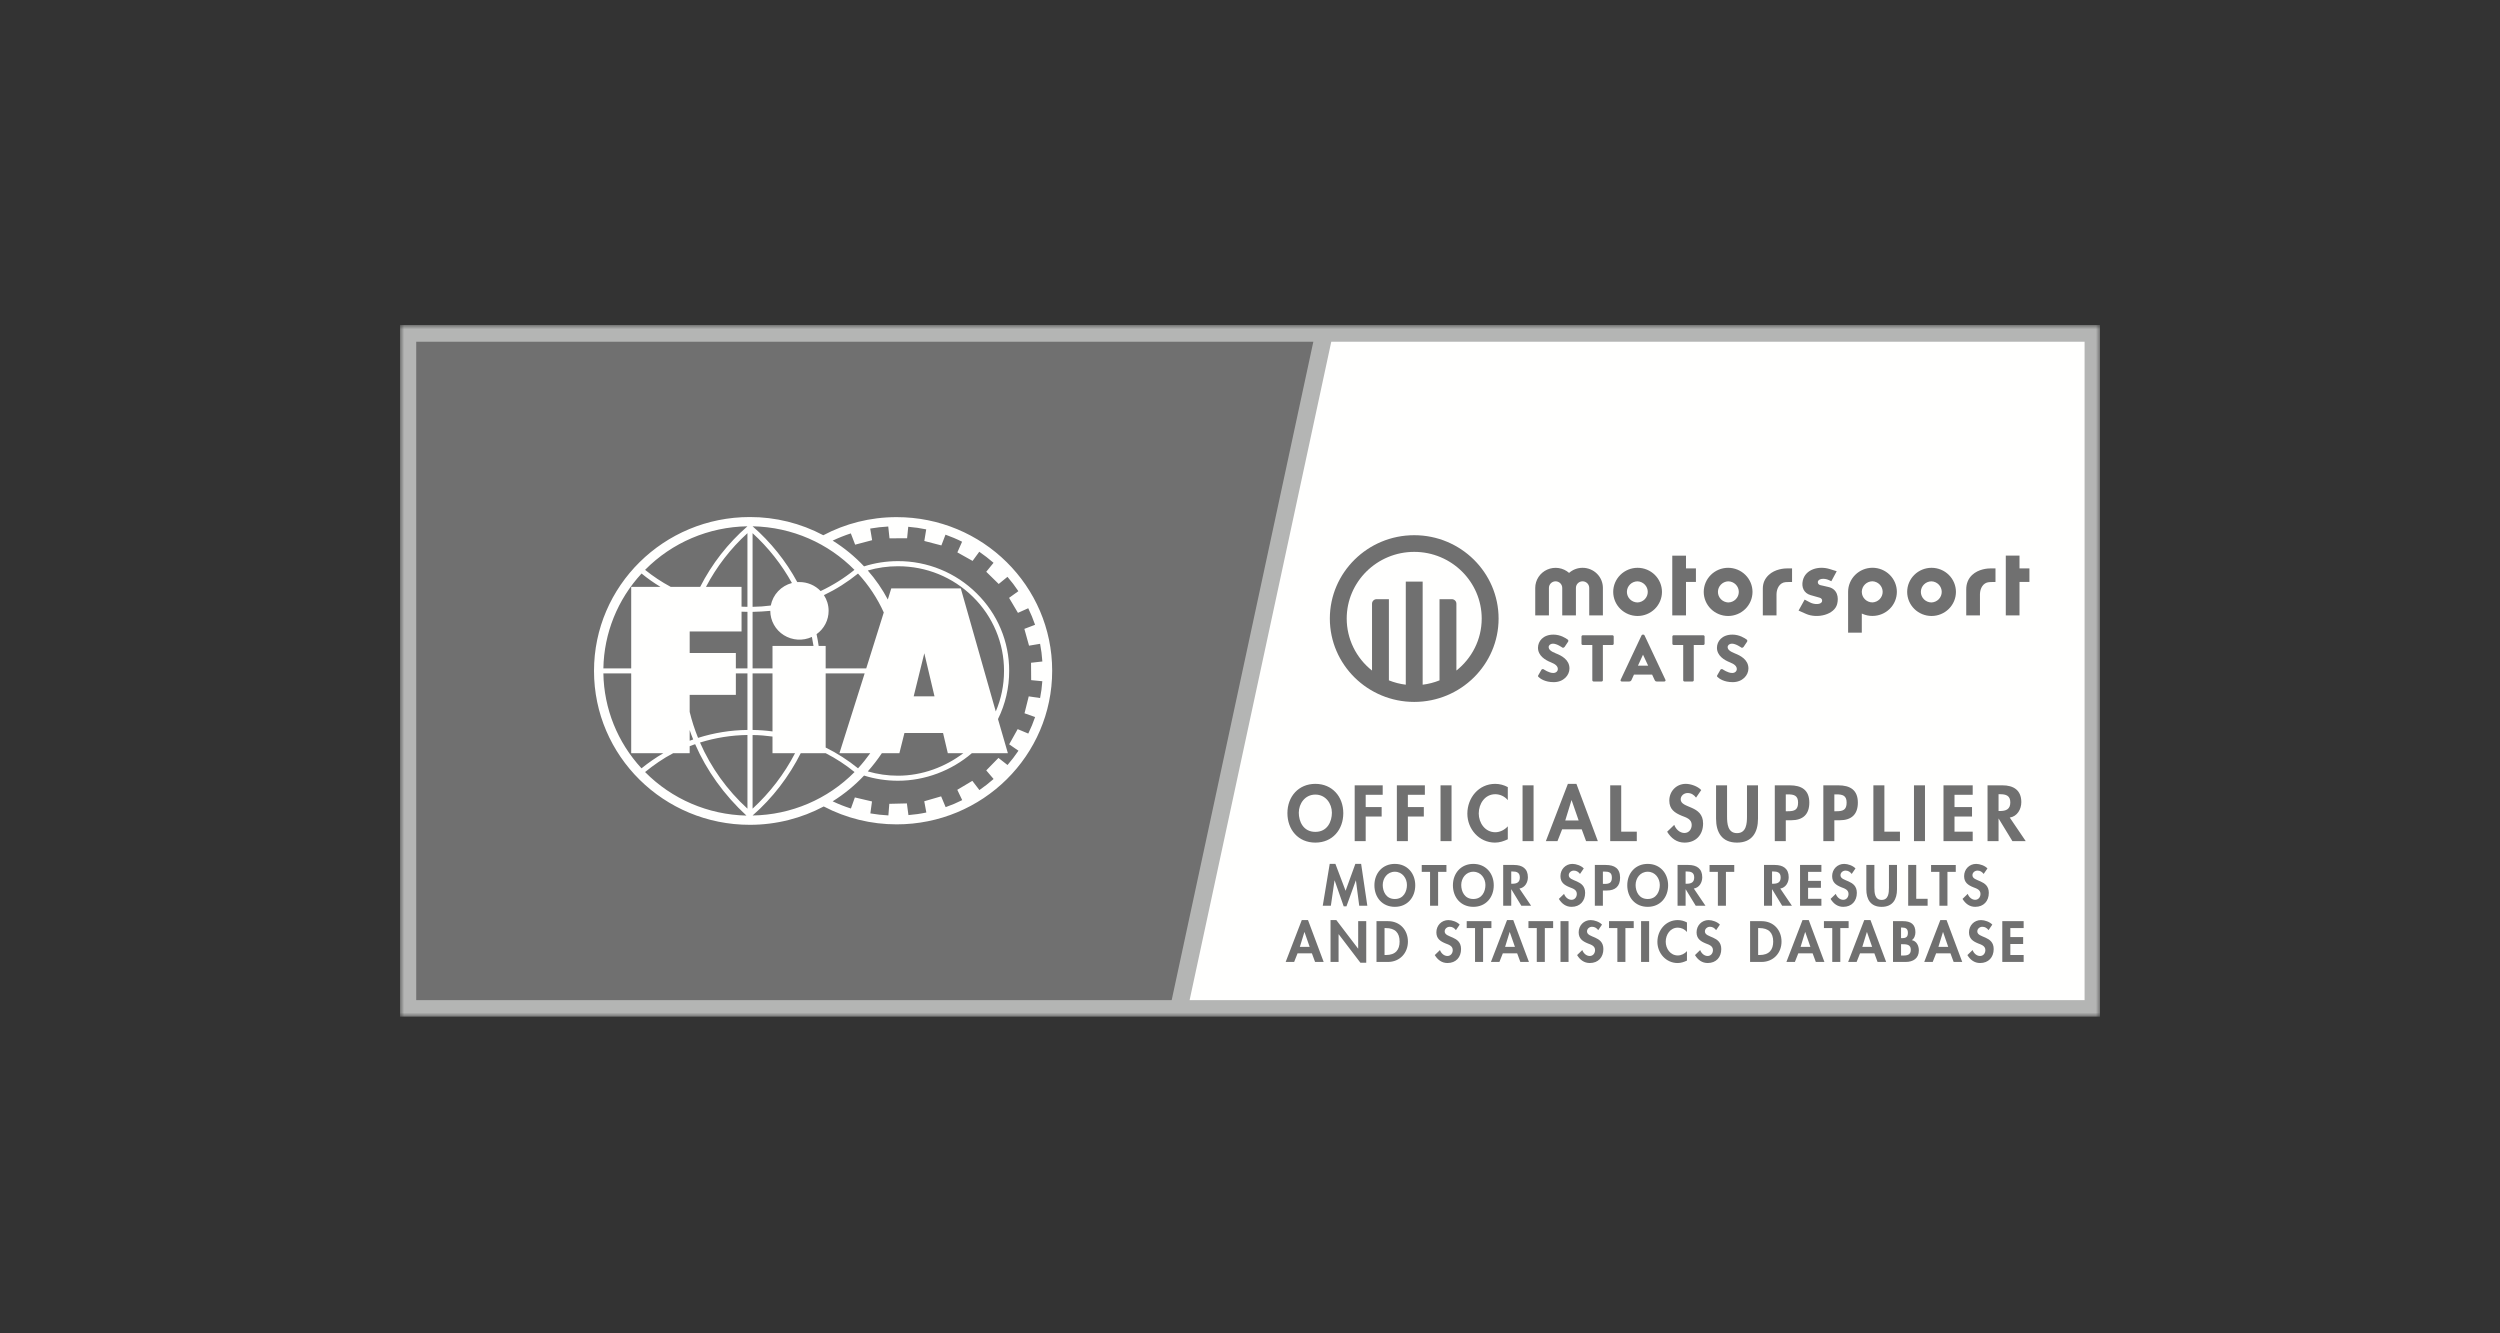
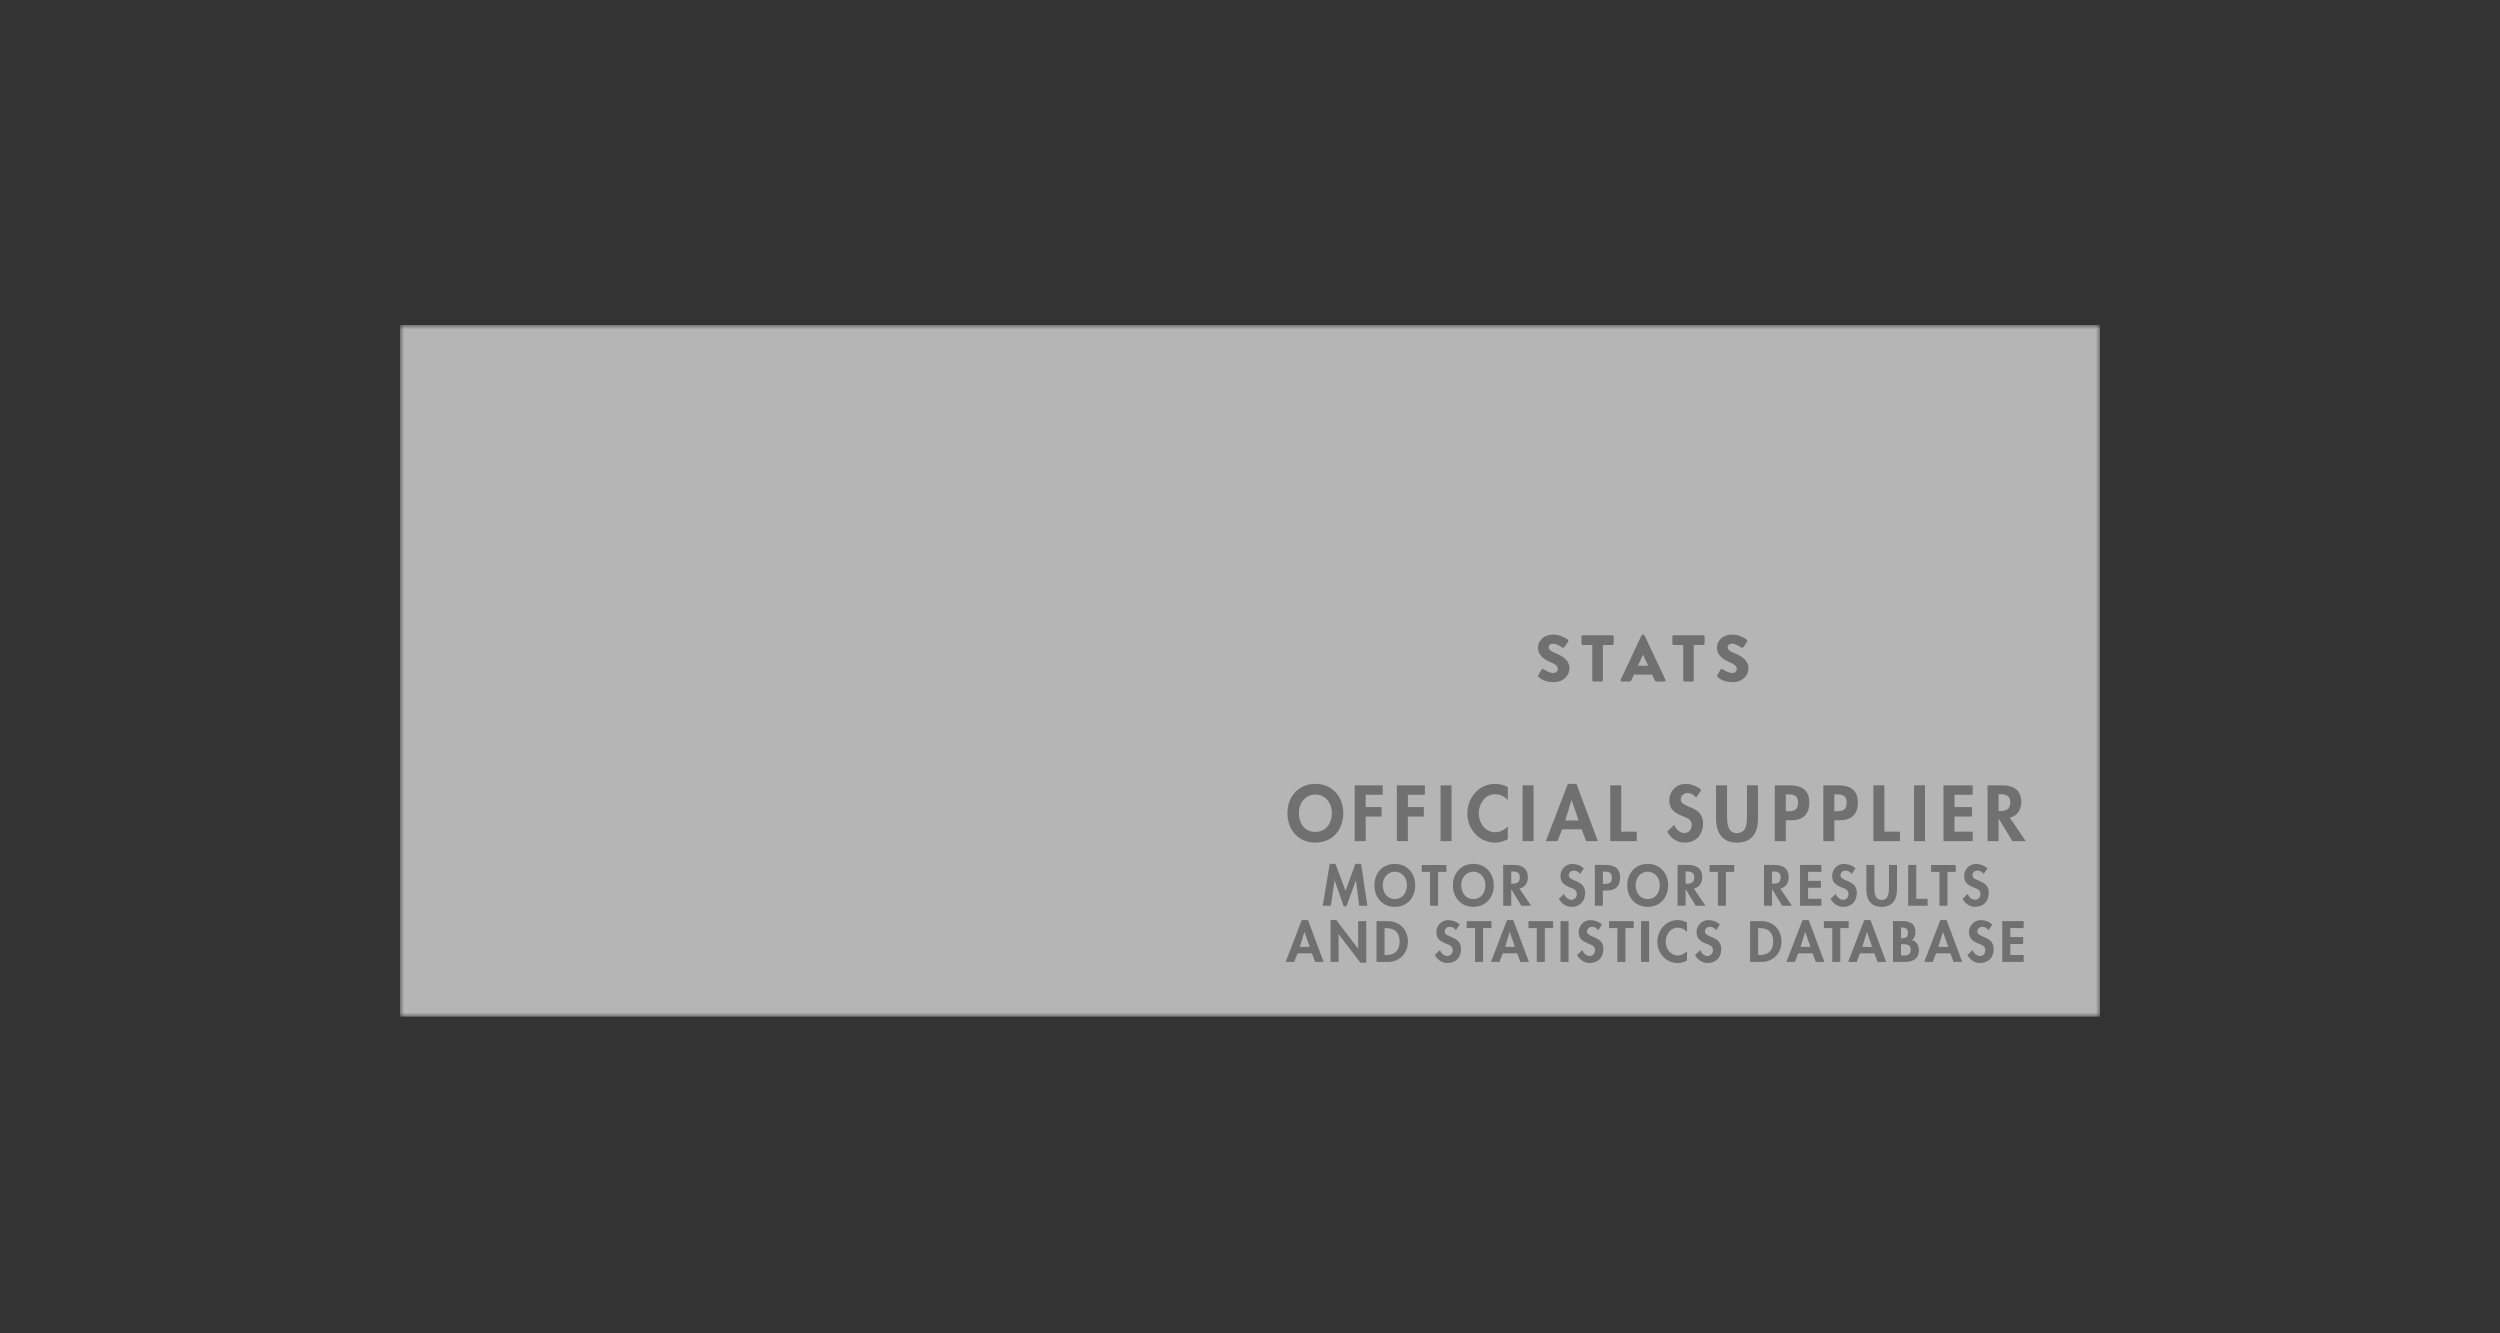
<svg xmlns="http://www.w3.org/2000/svg" width="300" height="160" viewBox="0 0 300 160" fill="none">
  <rect x="0" y="0" width="300" height="160" fill="#333333" stroke="none" />
  <mask id="mask0" mask-type="alpha" maskUnits="userSpaceOnUse" x="48" y="39" width="204" height="83">
    <path d="M48 39H252V122H48V39Z" fill="white" />
  </mask>
  <g mask="url(#mask0)">
    <path fill-rule="evenodd" clip-rule="evenodd" d="M48 122.001H252V39.001H48V122.001Z" fill="#B4B5B4" />
  </g>
-   <path fill-rule="evenodd" clip-rule="evenodd" d="M250.15 41.009H159.752L142.753 120.014H250.15V41.009Z" fill="#FFFFFE" />
-   <path fill-rule="evenodd" clip-rule="evenodd" d="M49.946 41.009V120.014H140.602L157.6 41.009H49.946Z" fill="#707070" />
-   <path fill-rule="evenodd" clip-rule="evenodd" d="M75.744 80.806V90.383H79.603C78.684 90.923 77.807 91.53 76.98 92.199C74.099 89.08 72.472 85.028 72.406 80.806H75.744ZM76.988 68.822C77.703 69.412 78.463 69.947 79.259 70.424H75.744V80.207H72.406C72.478 75.987 74.108 71.939 76.989 68.822H76.988ZM89.694 63.156C87.349 65.197 85.424 67.665 84.022 70.424H80.487C79.398 69.841 78.368 69.158 77.41 68.383C80.644 65.105 85.061 63.225 89.694 63.156ZM89.694 72.82C89.46 72.817 89.22 72.81 88.985 72.799V70.424H84.718C85.985 68.007 87.669 65.827 89.693 63.981V72.82H89.694ZM89.694 80.207H88.302V78.358H82.762V75.772H88.986V73.401C89.221 73.412 89.461 73.421 89.695 73.421V80.206L89.694 80.207ZM89.694 87.593C87.681 87.616 85.683 87.937 83.767 88.544C83.355 87.531 83.018 86.489 82.761 85.427V83.384H88.302V80.806H89.694V87.593ZM89.694 97.04C87.257 94.816 85.317 92.113 84.001 89.105C85.844 88.531 87.762 88.226 89.694 88.197V97.04ZM82.761 88.888V87.605C82.889 87.986 83.031 88.366 83.183 88.737L82.761 88.888ZM77.408 92.645C78.437 91.806 79.614 90.987 80.783 90.383H82.761V89.542C82.976 89.456 83.193 89.377 83.417 89.3C84.797 92.477 86.902 95.401 89.573 97.87C84.982 97.769 80.614 95.893 77.408 92.645ZM96.089 90.383H99.081C100.313 91.014 101.475 91.772 102.546 92.645C99.325 95.912 94.926 97.787 90.31 97.859C92.71 95.776 94.701 93.15 96.089 90.383ZM90.31 88.204C91.113 88.208 91.911 88.279 92.7 88.385V90.383H95.407C94.113 92.877 92.388 95.13 90.31 97.04V88.204ZM90.31 80.806H92.7V87.771C91.908 87.663 91.11 87.604 90.31 87.593V80.805V80.806ZM90.31 73.423C91.02 73.409 91.728 73.368 92.434 73.302C92.435 73.884 92.584 74.457 92.869 74.967C93.153 75.477 93.563 75.908 94.061 76.22C94.559 76.532 95.129 76.715 95.717 76.752C96.306 76.788 96.894 76.678 97.428 76.43C97.5 76.79 97.563 77.146 97.62 77.51H92.701V80.207H90.31V73.421V73.423ZM90.31 63.981C92.2 65.709 93.794 67.728 95.031 69.96C94.394 70.129 93.817 70.472 93.368 70.95C92.919 71.428 92.617 72.022 92.494 72.663C91.77 72.759 91.04 72.811 90.309 72.82V63.981H90.31ZM102.536 68.383C101.291 69.389 99.928 70.243 98.476 70.927C98.149 70.585 97.754 70.313 97.317 70.127C96.879 69.941 96.407 69.845 95.931 69.846L95.675 69.852C94.305 67.322 92.488 65.054 90.31 63.155C95.098 63.246 99.418 65.224 102.536 68.383ZM99.08 86.94V80.805H103.759L100.732 90.382H104.431C103.999 90.986 103.471 91.648 102.964 92.198C101.768 91.226 100.465 90.39 99.08 89.704V86.939V86.94ZM115.295 70.606H106.953L106.537 71.94C105.876 70.691 105.07 69.523 104.134 68.459C105.311 68.12 106.53 67.948 107.755 67.949C111.16 67.949 114.349 69.253 116.754 71.623C117.939 72.787 118.879 74.172 119.519 75.697C120.159 77.223 120.487 78.858 120.483 80.509C120.483 82.234 120.135 83.881 119.493 85.374L115.295 70.608V70.606ZM109.641 83.563L110.918 78.391L112.141 83.563H109.64H109.641ZM108.532 87.961H113.167L113.737 90.383H115.601C113.447 92.021 110.678 93.084 107.755 93.084C106.516 93.084 105.307 92.908 104.134 92.568C104.746 91.878 105.31 91.148 105.823 90.383H107.926L108.532 87.962V87.961ZM98.871 71.416C100.333 70.716 101.706 69.847 102.961 68.827C104.238 70.211 105.281 71.787 106.053 73.497L103.949 80.207H99.08V77.51H98.239C98.172 77.037 98.088 76.567 97.987 76.1C98.436 75.781 98.802 75.36 99.053 74.873C99.305 74.386 99.435 73.847 99.434 73.3C99.434 72.605 99.227 71.956 98.871 71.416ZM102.099 64.007L102.617 65.36L104.655 64.822L104.424 63.428C105.14 63.302 105.864 63.22 106.59 63.182L106.74 64.6L108.852 64.59L108.988 63.214C109.719 63.272 110.438 63.376 111.146 63.525L110.918 64.917L112.966 65.451L113.459 64.16C114.14 64.405 114.807 64.682 115.451 65.007L114.883 66.287L116.711 67.309L117.512 66.21C118.11 66.618 118.68 67.067 119.225 67.537L118.349 68.612L119.844 70.077L120.896 69.22C121.368 69.768 121.807 70.341 122.204 70.94L121.089 71.743L122.154 73.543L123.389 72.988C123.698 73.63 123.976 74.293 124.209 74.975L122.923 75.465L123.484 77.48L124.811 77.258C124.947 77.951 125.036 78.658 125.082 79.379L123.724 79.531L123.74 81.617L125.078 81.748C125.032 82.425 124.943 83.099 124.811 83.765L123.448 83.563L122.941 85.595L124.213 86.044C123.981 86.722 123.708 87.385 123.393 88.029L122.121 87.495L121.101 89.32L122.216 90.086C121.813 90.683 121.374 91.255 120.903 91.801L119.813 90.95L118.349 92.448L119.231 93.478C118.692 93.954 118.121 94.396 117.529 94.809L116.681 93.701L114.874 94.777L115.466 96.015C114.823 96.338 114.157 96.621 113.477 96.857L112.936 95.562L110.91 96.151L111.16 97.501C110.455 97.652 109.741 97.754 109.012 97.811L108.825 96.409L106.716 96.46L106.606 97.85C105.881 97.812 105.159 97.731 104.443 97.608L104.64 96.174L102.584 95.692L102.11 97.023C101.36 96.785 100.628 96.496 99.919 96.158C101.304 95.292 102.57 94.253 103.686 93.068C104.993 93.478 106.361 93.689 107.755 93.689C111.008 93.689 114.196 92.469 116.624 90.383H120.945L119.758 86.291C120.647 84.49 121.106 82.512 121.101 80.509C121.107 78.778 120.764 77.063 120.093 75.464C119.422 73.865 118.435 72.414 117.191 71.195C115.954 69.968 114.484 68.994 112.864 68.332C111.244 67.669 109.508 67.33 107.755 67.335C106.367 67.335 104.996 67.546 103.686 67.964C102.572 66.777 101.306 65.738 99.92 64.875C100.62 64.544 101.351 64.252 102.099 64.007ZM89.981 98.978C93.186 98.978 96.211 98.176 98.848 96.776C101.541 98.188 104.543 98.924 107.592 98.923C117.916 98.923 126.261 90.672 126.261 80.49C126.261 70.309 117.916 62.055 107.592 62.055C104.413 62.055 101.419 62.84 98.797 64.228C96.086 62.789 93.056 62.039 89.98 62.044C79.655 62.044 71.281 70.315 71.281 80.509C71.281 90.718 79.655 98.978 89.98 98.978H89.981Z" fill="#FFFFFE" />
  <path fill-rule="evenodd" clip-rule="evenodd" d="M157.842 95.35C156.593 95.35 155.855 96.442 155.855 97.525C155.855 98.555 156.377 99.825 157.842 99.825C159.307 99.825 159.828 98.555 159.828 97.525C159.828 96.442 159.092 95.35 157.842 95.35ZM157.842 101.113C155.776 101.113 154.49 99.55 154.49 97.579C154.49 95.59 155.82 94.063 157.842 94.063C159.864 94.063 161.195 95.59 161.195 97.579C161.195 99.55 159.909 101.113 157.842 101.113ZM163.883 95.377V96.851H165.798V97.987H163.883V100.936H162.562V94.239H165.924V95.376H163.883V95.377ZM168.944 95.377V96.851H170.859V97.987H168.944V100.936H167.623V94.239H170.984V95.376H168.944V95.377ZM172.864 100.936H174.185V94.239H172.864V100.936ZM180.936 96.016C180.755 95.796 180.527 95.619 180.27 95.497C180.012 95.374 179.73 95.309 179.444 95.305C178.177 95.305 177.449 96.459 177.449 97.614C177.449 98.742 178.204 99.869 179.435 99.869C180.001 99.869 180.568 99.577 180.936 99.159V100.713C180.442 100.945 179.947 101.113 179.399 101.113C177.494 101.113 176.082 99.488 176.082 97.641C176.082 95.741 177.44 94.063 179.426 94.063C179.957 94.063 180.477 94.204 180.936 94.453V96.016V96.016ZM182.707 100.936H184.028V94.239H182.707V100.936ZM188.595 96.025H188.577L187.831 98.458H189.439L188.595 96.025ZM187.454 99.523L186.896 100.936H185.503L188.146 94.063H189.17L191.741 100.936H190.33L189.809 99.523H187.454ZM194.546 99.799H196.416V100.936H193.225V94.239H194.546V99.797V99.799ZM203.526 95.714C203.275 95.377 202.951 95.163 202.51 95.163C202.088 95.163 201.683 95.483 201.683 95.919C201.683 97.046 204.371 96.575 204.371 98.822C204.371 100.163 203.526 101.113 202.141 101.113C201.207 101.113 200.524 100.581 200.057 99.807L200.911 98.982C201.091 99.496 201.567 99.958 202.133 99.958C202.672 99.958 203.005 99.505 203.005 98.99C203.005 98.298 202.358 98.102 201.827 97.899C200.956 97.543 200.317 97.108 200.317 96.069C200.317 94.959 201.154 94.062 202.295 94.062C202.897 94.062 203.733 94.355 204.147 94.808L203.526 95.714ZM205.927 94.239H207.247V97.987C207.247 98.812 207.32 99.976 208.443 99.976C209.566 99.976 209.638 98.812 209.638 97.987V94.24H210.96V98.245C210.96 99.879 210.259 101.113 208.443 101.113C206.628 101.113 205.927 99.879 205.927 98.245V94.239ZM214.295 97.348H214.566C215.347 97.348 215.769 97.179 215.769 96.309C215.769 95.448 215.266 95.324 214.529 95.324H214.295V97.348ZM214.295 100.936H212.975V94.239H214.772C216.192 94.239 217.118 94.799 217.118 96.317C217.118 97.737 216.336 98.43 214.952 98.43H214.295V100.935V100.936ZM220.121 97.348H220.39C221.172 97.348 221.595 97.179 221.595 96.309C221.595 95.448 221.092 95.324 220.355 95.324H220.121V97.348ZM220.121 100.936H218.8V94.239H220.597C222.017 94.239 222.943 94.799 222.943 96.317C222.943 97.737 222.161 98.43 220.776 98.43H220.121V100.935V100.936ZM226.126 99.799H227.995V100.936H224.805V94.239H226.126V99.797V99.799ZM229.677 100.936H230.998V94.239H229.677V100.936ZM234.541 95.377V96.851H236.643V97.987H234.54V99.799H236.724V100.936H233.219V94.239H236.724V95.376H234.54L234.541 95.377ZM239.826 97.322H239.996C240.724 97.322 241.237 97.108 241.237 96.291C241.237 95.466 240.706 95.305 240.005 95.305H239.826V97.322ZM243.088 100.936H241.488L239.844 98.236H239.826V100.936H238.505V94.239H240.293C241.631 94.239 242.558 94.824 242.558 96.254C242.558 97.107 242.081 97.959 241.173 98.11L243.088 100.935V100.936ZM162.712 105.653H162.7L161.576 108.756H161.241L160.157 105.653H160.143L159.702 108.691H158.73L159.565 103.667H160.249L161.471 106.893L162.641 103.667H163.337L164.079 108.691H163.107L162.712 105.653ZM167.381 104.608C166.466 104.608 165.928 105.407 165.928 106.199C165.928 106.951 166.309 107.88 167.38 107.88C168.452 107.88 168.833 106.952 168.833 106.199C168.833 105.407 168.294 104.608 167.38 104.608H167.381ZM167.381 108.821C165.869 108.821 164.929 107.678 164.929 106.237C164.929 104.782 165.902 103.667 167.38 103.667C168.858 103.667 169.83 104.782 169.83 106.237C169.83 107.679 168.891 108.821 167.38 108.821H167.381ZM172.573 108.691H171.607V104.628H170.608V103.797H173.572V104.628H172.573V108.693V108.691ZM176.8 104.608C175.887 104.608 175.348 105.407 175.348 106.199C175.348 106.951 175.729 107.88 176.8 107.88C177.872 107.88 178.252 106.952 178.252 106.199C178.252 105.407 177.713 104.608 176.8 104.608ZM176.8 108.821C175.289 108.821 174.349 107.678 174.349 106.237C174.349 104.782 175.321 103.667 176.8 103.667C178.278 103.667 179.251 104.782 179.251 106.237C179.251 107.679 178.312 108.821 176.801 108.821H176.8ZM181.348 106.049H181.474C182.007 106.049 182.38 105.893 182.38 105.296C182.38 104.693 181.992 104.576 181.481 104.576H181.348V106.048V106.049ZM183.735 108.692H182.564L181.362 106.718H181.349V108.691H180.383V103.796H181.69C182.67 103.796 183.347 104.225 183.347 105.27C183.347 105.893 182.999 106.516 182.334 106.627L183.735 108.691V108.692ZM189.599 104.874C189.415 104.627 189.178 104.471 188.856 104.471C188.547 104.471 188.252 104.705 188.252 105.024C188.252 105.848 190.216 105.504 190.216 107.147C190.216 108.126 189.599 108.821 188.587 108.821C187.903 108.821 187.404 108.432 187.063 107.867L187.686 107.263C187.818 107.639 188.166 107.977 188.581 107.977C188.975 107.977 189.218 107.646 189.218 107.27C189.218 106.763 188.745 106.62 188.357 106.471C187.719 106.212 187.252 105.893 187.252 105.133C187.252 104.323 187.864 103.667 188.698 103.667C189.138 103.667 189.75 103.881 190.052 104.212L189.599 104.874ZM192.347 106.068H192.544C193.116 106.068 193.425 105.945 193.425 105.309C193.425 104.68 193.058 104.589 192.518 104.589H192.347V106.068ZM192.347 108.691H191.381V103.796H192.695C193.734 103.796 194.411 104.206 194.411 105.315C194.411 106.354 193.839 106.86 192.827 106.86H192.347V108.691ZM197.725 104.608C196.811 104.608 196.272 105.407 196.272 106.199C196.272 106.951 196.653 107.88 197.724 107.88C198.796 107.88 199.176 106.952 199.176 106.199C199.176 105.407 198.637 104.608 197.724 104.608H197.725ZM197.725 108.821C196.213 108.821 195.272 107.678 195.272 106.237C195.272 104.782 196.245 103.667 197.724 103.667C199.202 103.667 200.174 104.782 200.174 106.237C200.174 107.679 199.235 108.821 197.724 108.821H197.725ZM202.273 106.049H202.398C202.931 106.049 203.305 105.893 203.305 105.296C203.305 104.693 202.917 104.576 202.405 104.576H202.272V106.048L202.273 106.049ZM204.658 108.692H203.489L202.286 106.718H202.273V108.691H201.307V103.796H202.614C203.594 103.796 204.27 104.225 204.27 105.27C204.27 105.893 203.923 106.516 203.259 106.627L204.658 108.691V108.692ZM207.112 108.691H206.145V104.628H205.146V103.797H208.11V104.628H207.112V108.693V108.691ZM212.646 106.049H212.771C213.304 106.049 213.679 105.893 213.679 105.296C213.679 104.693 213.291 104.576 212.778 104.576H212.646V106.048V106.049ZM215.032 108.692H213.862L212.66 106.718H212.646V108.691H211.68V103.796H212.988C213.967 103.796 214.644 104.225 214.644 105.27C214.644 105.893 214.296 106.516 213.633 106.627L215.031 108.691L215.032 108.692ZM216.971 104.628V105.705H218.51V106.536H216.971V107.86H218.568V108.691H216.005V103.796H218.568V104.627H216.971V104.628ZM222.204 104.874C222.02 104.627 221.783 104.471 221.461 104.471C221.152 104.471 220.857 104.705 220.857 105.024C220.857 105.848 222.821 105.504 222.821 107.147C222.821 108.126 222.204 108.821 221.192 108.821C220.508 108.821 220.009 108.432 219.668 107.867L220.291 107.263C220.423 107.639 220.771 107.977 221.186 107.977C221.58 107.977 221.823 107.646 221.823 107.27C221.823 106.763 221.349 106.62 220.962 106.471C220.324 106.212 219.857 105.893 219.857 105.133C219.857 104.323 220.469 103.667 221.303 103.667C221.744 103.667 222.355 103.881 222.658 104.212L222.204 104.874ZM223.96 103.796H224.926V106.536C224.926 107.14 224.979 107.99 225.8 107.99C226.621 107.99 226.674 107.14 226.674 106.536V103.796H227.64V106.724C227.64 107.919 227.127 108.822 225.8 108.822C224.472 108.822 223.96 107.919 223.96 106.724V103.796ZM229.947 107.86H231.315V108.691H228.982V103.796H229.948V107.861L229.947 107.86ZM233.694 108.691H232.729V104.628H231.729V103.797H234.693V104.628H233.694V108.693V108.691ZM238.039 104.874C237.855 104.627 237.618 104.471 237.297 104.471C236.989 104.471 236.692 104.705 236.692 105.024C236.692 105.848 238.657 105.504 238.657 107.147C238.657 108.126 238.039 108.821 237.027 108.821C236.344 108.821 235.845 108.432 235.503 107.867L236.128 107.263C236.258 107.639 236.608 107.977 237.021 107.977C237.415 107.977 237.658 107.646 237.658 107.27C237.658 106.763 237.186 106.62 236.798 106.471C236.16 106.212 235.694 105.893 235.694 105.133C235.694 104.323 236.304 103.667 237.14 103.667C237.579 103.667 238.191 103.881 238.493 104.212L238.039 104.874ZM156.54 111.844H156.528L155.982 113.622H157.158L156.54 111.844ZM155.706 114.402L155.298 115.434H154.28L156.213 110.41H156.961L158.841 115.434H157.809L157.428 114.402H155.706ZM159.663 110.41H160.36L162.968 113.831H162.982V110.539H163.948V115.531H163.251L160.643 112.11H160.629V115.434H159.664V110.41H159.663ZM166.145 114.603H166.302C167.492 114.603 167.952 113.954 167.952 112.987C167.952 111.922 167.401 111.37 166.302 111.37H166.145V114.602V114.603ZM165.179 110.539H166.558C167.991 110.539 168.95 111.598 168.95 112.993C168.95 114.369 167.965 115.434 166.552 115.434H165.179V110.539ZM174.71 111.617C174.526 111.37 174.289 111.213 173.966 111.213C173.658 111.213 173.362 111.447 173.362 111.766C173.362 112.59 175.327 112.246 175.327 113.888C175.327 114.869 174.71 115.563 173.698 115.563C173.014 115.563 172.514 115.174 172.173 114.61L172.797 114.005C172.928 114.383 173.277 114.719 173.691 114.719C174.085 114.719 174.329 114.389 174.329 114.012C174.329 113.506 173.855 113.363 173.467 113.214C172.83 112.954 172.364 112.636 172.364 111.876C172.364 111.065 172.974 110.41 173.809 110.41C174.249 110.41 174.861 110.623 175.163 110.954L174.71 111.617ZM177.97 115.434H177.004V111.37H176.005V110.539H178.969V111.37H177.97V115.435V115.434ZM181.172 111.844H181.158L180.613 113.622H181.79L181.172 111.844ZM180.337 114.402L179.929 115.434H178.911L180.844 110.41H181.592L183.472 115.434H182.441L182.059 114.402H180.337ZM185.379 115.434H184.413V111.37H183.414V110.539H186.377V111.37H185.379V115.435V115.434ZM187.26 115.434H188.225V110.539H187.26V115.434ZM191.788 111.617C191.604 111.37 191.367 111.213 191.045 111.213C190.736 111.213 190.441 111.447 190.441 111.766C190.441 112.59 192.405 112.246 192.405 113.888C192.405 114.869 191.788 115.563 190.776 115.563C190.092 115.563 189.593 115.174 189.252 114.61L189.875 114.005C190.007 114.383 190.355 114.719 190.769 114.719C191.164 114.719 191.407 114.389 191.407 114.012C191.407 113.506 190.933 113.363 190.546 113.214C189.908 112.954 189.441 112.636 189.441 111.876C189.441 111.065 190.053 110.41 190.887 110.41C191.327 110.41 191.939 110.623 192.241 110.954L191.788 111.617ZM195.049 115.434H194.083V111.37H193.083V110.539H196.047V111.37H195.049V115.435V115.434ZM196.928 115.434H197.895V110.539H196.929L196.928 115.434ZM202.436 111.837C202.304 111.677 202.138 111.547 201.95 111.457C201.761 111.368 201.555 111.32 201.346 111.317C200.419 111.317 199.887 112.162 199.887 113.006C199.887 113.831 200.438 114.655 201.34 114.655C201.753 114.655 202.167 114.441 202.436 114.135V115.271C202.075 115.441 201.714 115.564 201.313 115.564C199.92 115.564 198.888 114.376 198.888 113.025C198.888 111.636 199.88 110.41 201.333 110.41C201.721 110.41 202.102 110.514 202.436 110.695V111.837ZM205.933 111.617C205.75 111.37 205.514 111.213 205.192 111.213C204.883 111.213 204.588 111.447 204.588 111.766C204.588 112.59 206.552 112.246 206.552 113.888C206.552 114.869 205.934 115.563 204.923 115.563C204.239 115.563 203.739 115.174 203.398 114.61L204.021 114.005C204.154 114.383 204.501 114.719 204.915 114.719C205.31 114.719 205.553 114.389 205.553 114.012C205.553 113.506 205.08 113.363 204.693 113.214C204.055 112.954 203.588 112.636 203.588 111.876C203.588 111.065 204.2 110.41 205.034 110.41C205.474 110.41 206.085 110.623 206.388 110.954L205.934 111.617H205.933ZM210.977 114.603H211.134C212.324 114.603 212.784 113.954 212.784 112.987C212.784 111.922 212.233 111.37 211.134 111.37H210.977V114.602V114.603ZM210.011 110.539H211.39C212.823 110.539 213.783 111.598 213.783 112.993C213.783 114.369 212.797 115.434 211.383 115.434H210.011V110.539ZM216.629 111.844H216.616L216.071 113.622H217.247L216.629 111.844ZM215.795 114.402L215.387 115.434H214.369L216.301 110.41H217.05L218.929 115.434H217.898L217.516 114.402H215.795ZM220.837 115.434H219.871V111.37H218.871V110.539H221.835V111.37H220.837V115.435V115.434ZM224.037 111.844H224.024L223.479 113.622H224.655L224.037 111.844ZM223.203 114.402L222.795 115.434H221.777L223.71 110.41H224.458L226.338 115.434H225.306L224.925 114.402H223.203ZM228.126 114.668H228.331C228.849 114.668 229.296 114.602 229.296 113.967C229.296 113.331 228.771 113.304 228.285 113.304H228.126V114.668ZM228.126 112.577H228.245C228.719 112.577 228.948 112.441 228.948 111.935C228.948 111.435 228.659 111.305 228.252 111.305H228.126V112.577ZM227.161 110.539H228.363C229.283 110.539 229.849 110.896 229.849 111.87C229.849 112.22 229.724 112.624 229.415 112.818C230 112.921 230.262 113.506 230.262 114.045C230.262 115.005 229.578 115.434 228.679 115.434H227.161V110.539ZM233.168 111.844H233.155L232.61 113.622H233.786L233.168 111.844ZM232.334 114.402L231.925 115.434H230.908L232.839 110.41H233.589L235.468 115.434H234.437L234.055 114.402H232.334ZM238.625 111.617C238.44 111.37 238.203 111.213 237.882 111.213C237.573 111.213 237.276 111.447 237.276 111.766C237.276 112.59 239.242 112.246 239.242 113.888C239.242 114.869 238.624 115.563 237.612 115.563C236.928 115.563 236.428 115.174 236.087 114.61L236.712 114.005C236.844 114.383 237.192 114.719 237.605 114.719C237.999 114.719 238.243 114.389 238.243 114.012C238.243 113.506 237.77 113.363 237.382 113.214C236.744 112.954 236.279 112.636 236.279 111.876C236.279 111.065 236.889 110.41 237.724 110.41C238.164 110.41 238.775 110.623 239.077 110.954L238.624 111.617H238.625ZM241.241 111.37V112.447H242.778V113.278H241.241V114.602H242.838V115.434H240.275V110.539H242.838V111.37H241.241Z" fill="#707070" />
-   <path fill-rule="evenodd" clip-rule="evenodd" d="M174.768 80.467V72.443C174.768 72.299 174.71 72.162 174.607 72.06C174.504 71.959 174.365 71.902 174.22 71.902H172.743V81.644C172.094 81.904 171.414 82.079 170.719 82.165V69.794H168.694V82.164C167.999 82.079 167.318 81.903 166.668 81.643V71.9H165.194C165.048 71.9 164.908 71.958 164.804 72.06C164.701 72.162 164.643 72.301 164.643 72.445V80.467C163.695 79.719 162.93 78.769 162.404 77.689C161.879 76.609 161.605 75.426 161.605 74.228C161.605 69.815 165.24 66.225 169.706 66.225C174.172 66.225 177.805 69.815 177.805 74.228C177.805 76.749 176.618 78.998 174.768 80.467ZM169.706 64.224C164.123 64.224 159.581 68.712 159.581 74.228C159.581 79.743 164.123 84.23 169.706 84.23C175.289 84.23 179.831 79.742 179.831 74.228C179.831 68.712 175.288 64.224 169.706 64.224Z" fill="#707070" />
-   <path fill-rule="evenodd" clip-rule="evenodd" d="M203.511 68.204H202.319V66.683H200.673V73.851H202.319V69.833H203.511V68.204ZM243.531 68.204H242.34V66.674H240.695V73.85H242.34V69.832H243.531V68.203V68.204ZM223.416 70.997C223.424 70.666 223.563 70.351 223.802 70.119C224.041 69.887 224.363 69.756 224.698 69.754C225.027 69.77 225.338 69.91 225.565 70.147C225.793 70.382 225.92 70.696 225.92 71.022C225.92 71.347 225.793 71.661 225.565 71.897C225.338 72.132 225.027 72.273 224.698 72.289C223.997 72.289 223.422 71.727 223.416 71.035V70.997ZM224.698 73.912C225.474 73.911 226.217 73.606 226.766 73.064C227.314 72.523 227.623 71.788 227.624 71.022C227.623 70.256 227.314 69.521 226.766 68.979C226.217 68.437 225.474 68.132 224.698 68.131C223.922 68.132 223.179 68.437 222.63 68.979C222.082 69.521 221.773 70.256 221.772 71.022V75.923H223.416V73.623L223.524 73.671C223.891 73.832 224.286 73.913 224.698 73.913V73.912ZM196.511 72.295C196.171 72.294 195.845 72.161 195.605 71.923C195.364 71.686 195.229 71.364 195.228 71.028C195.228 70.329 195.804 69.76 196.511 69.76C196.84 69.776 197.151 69.917 197.378 70.153C197.606 70.388 197.732 70.702 197.732 71.028C197.732 71.353 197.606 71.667 197.378 71.903C197.151 72.138 196.84 72.279 196.511 72.295ZM196.511 68.136C195.735 68.137 194.991 68.442 194.443 68.984C193.894 69.527 193.585 70.262 193.585 71.028C193.586 71.794 193.894 72.529 194.443 73.071C194.991 73.612 195.735 73.917 196.511 73.918C197.286 73.917 198.03 73.612 198.579 73.071C199.127 72.529 199.436 71.794 199.437 71.028C199.436 70.262 199.128 69.527 198.579 68.984C198.03 68.442 197.287 68.137 196.511 68.136ZM207.374 72.295C207.045 72.279 206.734 72.138 206.507 71.903C206.279 71.667 206.152 71.353 206.152 71.028C206.152 70.702 206.279 70.388 206.507 70.153C206.734 69.917 207.045 69.776 207.374 69.76C208.082 69.76 208.657 70.329 208.657 71.028C208.657 71.726 208.082 72.295 207.374 72.295ZM207.374 68.136C206.598 68.137 205.854 68.442 205.306 68.984C204.757 69.527 204.449 70.262 204.448 71.028C204.449 71.794 204.758 72.529 205.306 73.071C205.855 73.612 206.598 73.917 207.374 73.918C208.15 73.917 208.893 73.612 209.442 73.071C209.991 72.529 210.3 71.794 210.301 71.028C210.3 70.261 209.992 69.526 209.443 68.984C208.894 68.442 208.15 68.137 207.374 68.136ZM231.787 72.295C231.447 72.295 231.12 72.161 230.88 71.924C230.639 71.686 230.504 71.364 230.503 71.028C230.503 70.329 231.079 69.76 231.787 69.76C232.116 69.776 232.427 69.917 232.654 70.153C232.881 70.388 233.008 70.702 233.008 71.028C233.008 71.353 232.881 71.667 232.654 71.903C232.427 72.138 232.116 72.279 231.787 72.295ZM231.787 68.136C231.011 68.137 230.267 68.442 229.718 68.984C229.17 69.527 228.861 70.262 228.861 71.028C228.862 71.794 229.17 72.529 229.719 73.071C230.267 73.612 231.011 73.917 231.787 73.918C232.562 73.917 233.306 73.612 233.854 73.07C234.403 72.529 234.711 71.794 234.713 71.028C234.712 70.262 234.403 69.527 233.855 68.984C233.306 68.442 232.563 68.137 231.787 68.136ZM216.695 73.653L215.828 73.268L216.558 71.953L217.212 72.296C217.699 72.558 218.566 72.588 218.65 72.141C218.692 71.921 218.546 71.775 218.354 71.723L217.254 71.409C216.463 71.179 216.154 70.459 216.334 69.677C216.641 68.308 218.248 67.87 219.571 68.287L220.406 68.548L219.76 69.748L219.474 69.613C218.884 69.331 218.089 69.436 218.142 69.906C218.185 70.218 218.546 70.239 218.597 70.25L219.411 70.439C220.51 70.689 220.659 71.712 220.458 72.484C220.14 73.748 218.089 74.281 216.695 73.654V73.653ZM239.458 68.204H238.934C238.502 68.204 237.414 68.282 236.654 68.999C236.192 69.436 235.948 70.028 235.948 70.714V73.851H237.594V71.293C237.609 70.624 237.951 69.92 238.686 69.856C238.887 69.837 239.458 69.836 239.458 69.836V68.202V68.204ZM215.047 68.204H214.523C214.09 68.204 213.002 68.282 212.242 68.999C211.781 69.436 211.538 69.961 211.538 70.647V73.851H213.182V71.293C213.198 70.624 213.54 69.92 214.274 69.856C214.475 69.837 215.047 69.836 215.047 69.836V68.202V68.204ZM189.908 68.136C189.285 68.136 188.72 68.368 188.289 68.748C187.937 68.439 187.503 68.238 187.038 68.167C186.574 68.097 186.098 68.161 185.669 68.351C185.24 68.541 184.876 68.85 184.621 69.239C184.365 69.629 184.229 70.084 184.228 70.548V73.851H185.871V70.547C185.871 70.338 185.955 70.137 186.105 69.989C186.255 69.841 186.458 69.758 186.67 69.758C186.881 69.758 187.084 69.841 187.234 69.989C187.384 70.137 187.468 70.338 187.468 70.547V73.85H189.11V70.547C189.11 70.338 189.194 70.137 189.344 69.989C189.493 69.841 189.696 69.758 189.908 69.758C190.12 69.758 190.323 69.841 190.473 69.989C190.622 70.137 190.707 70.338 190.707 70.547V73.85H192.348V70.547C192.348 69.908 192.091 69.294 191.634 68.842C191.176 68.39 190.555 68.136 189.908 68.136Z" fill="#707070" />
  <path fill-rule="evenodd" clip-rule="evenodd" d="M184.598 81.026L184.976 80.369C185.039 80.266 185.192 80.282 185.247 80.321C185.28 80.337 185.858 80.757 186.387 80.757C186.707 80.757 186.94 80.559 186.94 80.283C186.94 79.949 186.659 79.696 186.113 79.481C185.424 79.212 184.558 78.681 184.558 77.731C184.558 76.946 185.176 76.154 186.41 76.154C187.244 76.154 187.885 76.573 188.126 76.749C188.223 76.803 188.207 76.946 188.174 77.001L187.766 77.612C187.71 77.699 187.566 77.77 187.493 77.715C187.422 77.675 186.836 77.239 186.346 77.239C186.058 77.239 185.841 77.43 185.841 77.643C185.841 77.936 186.081 78.158 186.715 78.412C187.341 78.658 188.336 79.141 188.336 80.218C188.336 81.035 187.621 81.858 186.443 81.858C185.4 81.858 184.823 81.431 184.638 81.248C184.558 81.169 184.534 81.137 184.597 81.026H184.598ZM191.078 77.398H189.93C189.89 77.398 189.851 77.382 189.823 77.353C189.794 77.325 189.778 77.287 189.778 77.247V76.383C189.778 76.343 189.795 76.305 189.823 76.276C189.852 76.248 189.891 76.232 189.932 76.232H193.492C193.581 76.232 193.645 76.305 193.645 76.383V77.247C193.645 77.287 193.629 77.326 193.6 77.354C193.571 77.382 193.532 77.398 193.492 77.398H192.345V81.628C192.345 81.708 192.274 81.78 192.193 81.78H191.23C191.19 81.778 191.152 81.762 191.124 81.734C191.096 81.706 191.079 81.668 191.078 81.628V77.398ZM197.775 79.877L197.165 78.57H197.157L196.555 79.877H197.775ZM194.478 81.574L196.989 76.241C197.002 76.216 197.021 76.195 197.045 76.179C197.069 76.164 197.097 76.155 197.125 76.154H197.205C197.261 76.154 197.317 76.194 197.342 76.241L199.851 81.574C199.899 81.677 199.836 81.78 199.716 81.78H198.825C198.681 81.78 198.617 81.732 198.545 81.581L198.256 80.956H196.074L195.786 81.589C195.764 81.647 195.724 81.696 195.672 81.73C195.62 81.764 195.559 81.782 195.497 81.78H194.615C194.494 81.78 194.43 81.677 194.478 81.574ZM201.985 77.398H200.838C200.797 77.398 200.758 77.382 200.729 77.354C200.701 77.326 200.684 77.287 200.684 77.247V76.383C200.684 76.343 200.701 76.305 200.729 76.276C200.758 76.248 200.797 76.232 200.838 76.232H204.399C204.487 76.232 204.552 76.305 204.552 76.383V77.247C204.552 77.287 204.536 77.326 204.507 77.354C204.478 77.382 204.439 77.398 204.399 77.398H203.252V81.628C203.252 81.708 203.18 81.78 203.099 81.78H202.137C202.097 81.778 202.059 81.762 202.03 81.734C202.002 81.706 201.985 81.668 201.984 81.628V77.398H201.985ZM206.074 81.026L206.452 80.369C206.515 80.266 206.668 80.282 206.725 80.321C206.756 80.337 207.334 80.757 207.863 80.757C208.184 80.757 208.416 80.559 208.416 80.283C208.416 79.949 208.136 79.696 207.59 79.481C206.9 79.212 206.034 78.681 206.034 77.731C206.034 76.946 206.652 76.154 207.887 76.154C208.722 76.154 209.363 76.573 209.604 76.749C209.7 76.803 209.683 76.946 209.652 77.001L209.243 77.612C209.186 77.699 209.042 77.77 208.97 77.715C208.898 77.675 208.312 77.239 207.823 77.239C207.534 77.239 207.318 77.43 207.318 77.643C207.318 77.936 207.559 78.158 208.192 78.412C208.818 78.658 209.812 79.141 209.812 80.218C209.812 81.035 209.097 81.858 207.919 81.858C206.877 81.858 206.299 81.431 206.115 81.248C206.034 81.169 206.01 81.137 206.074 81.026Z" fill="#707070" />
</svg>